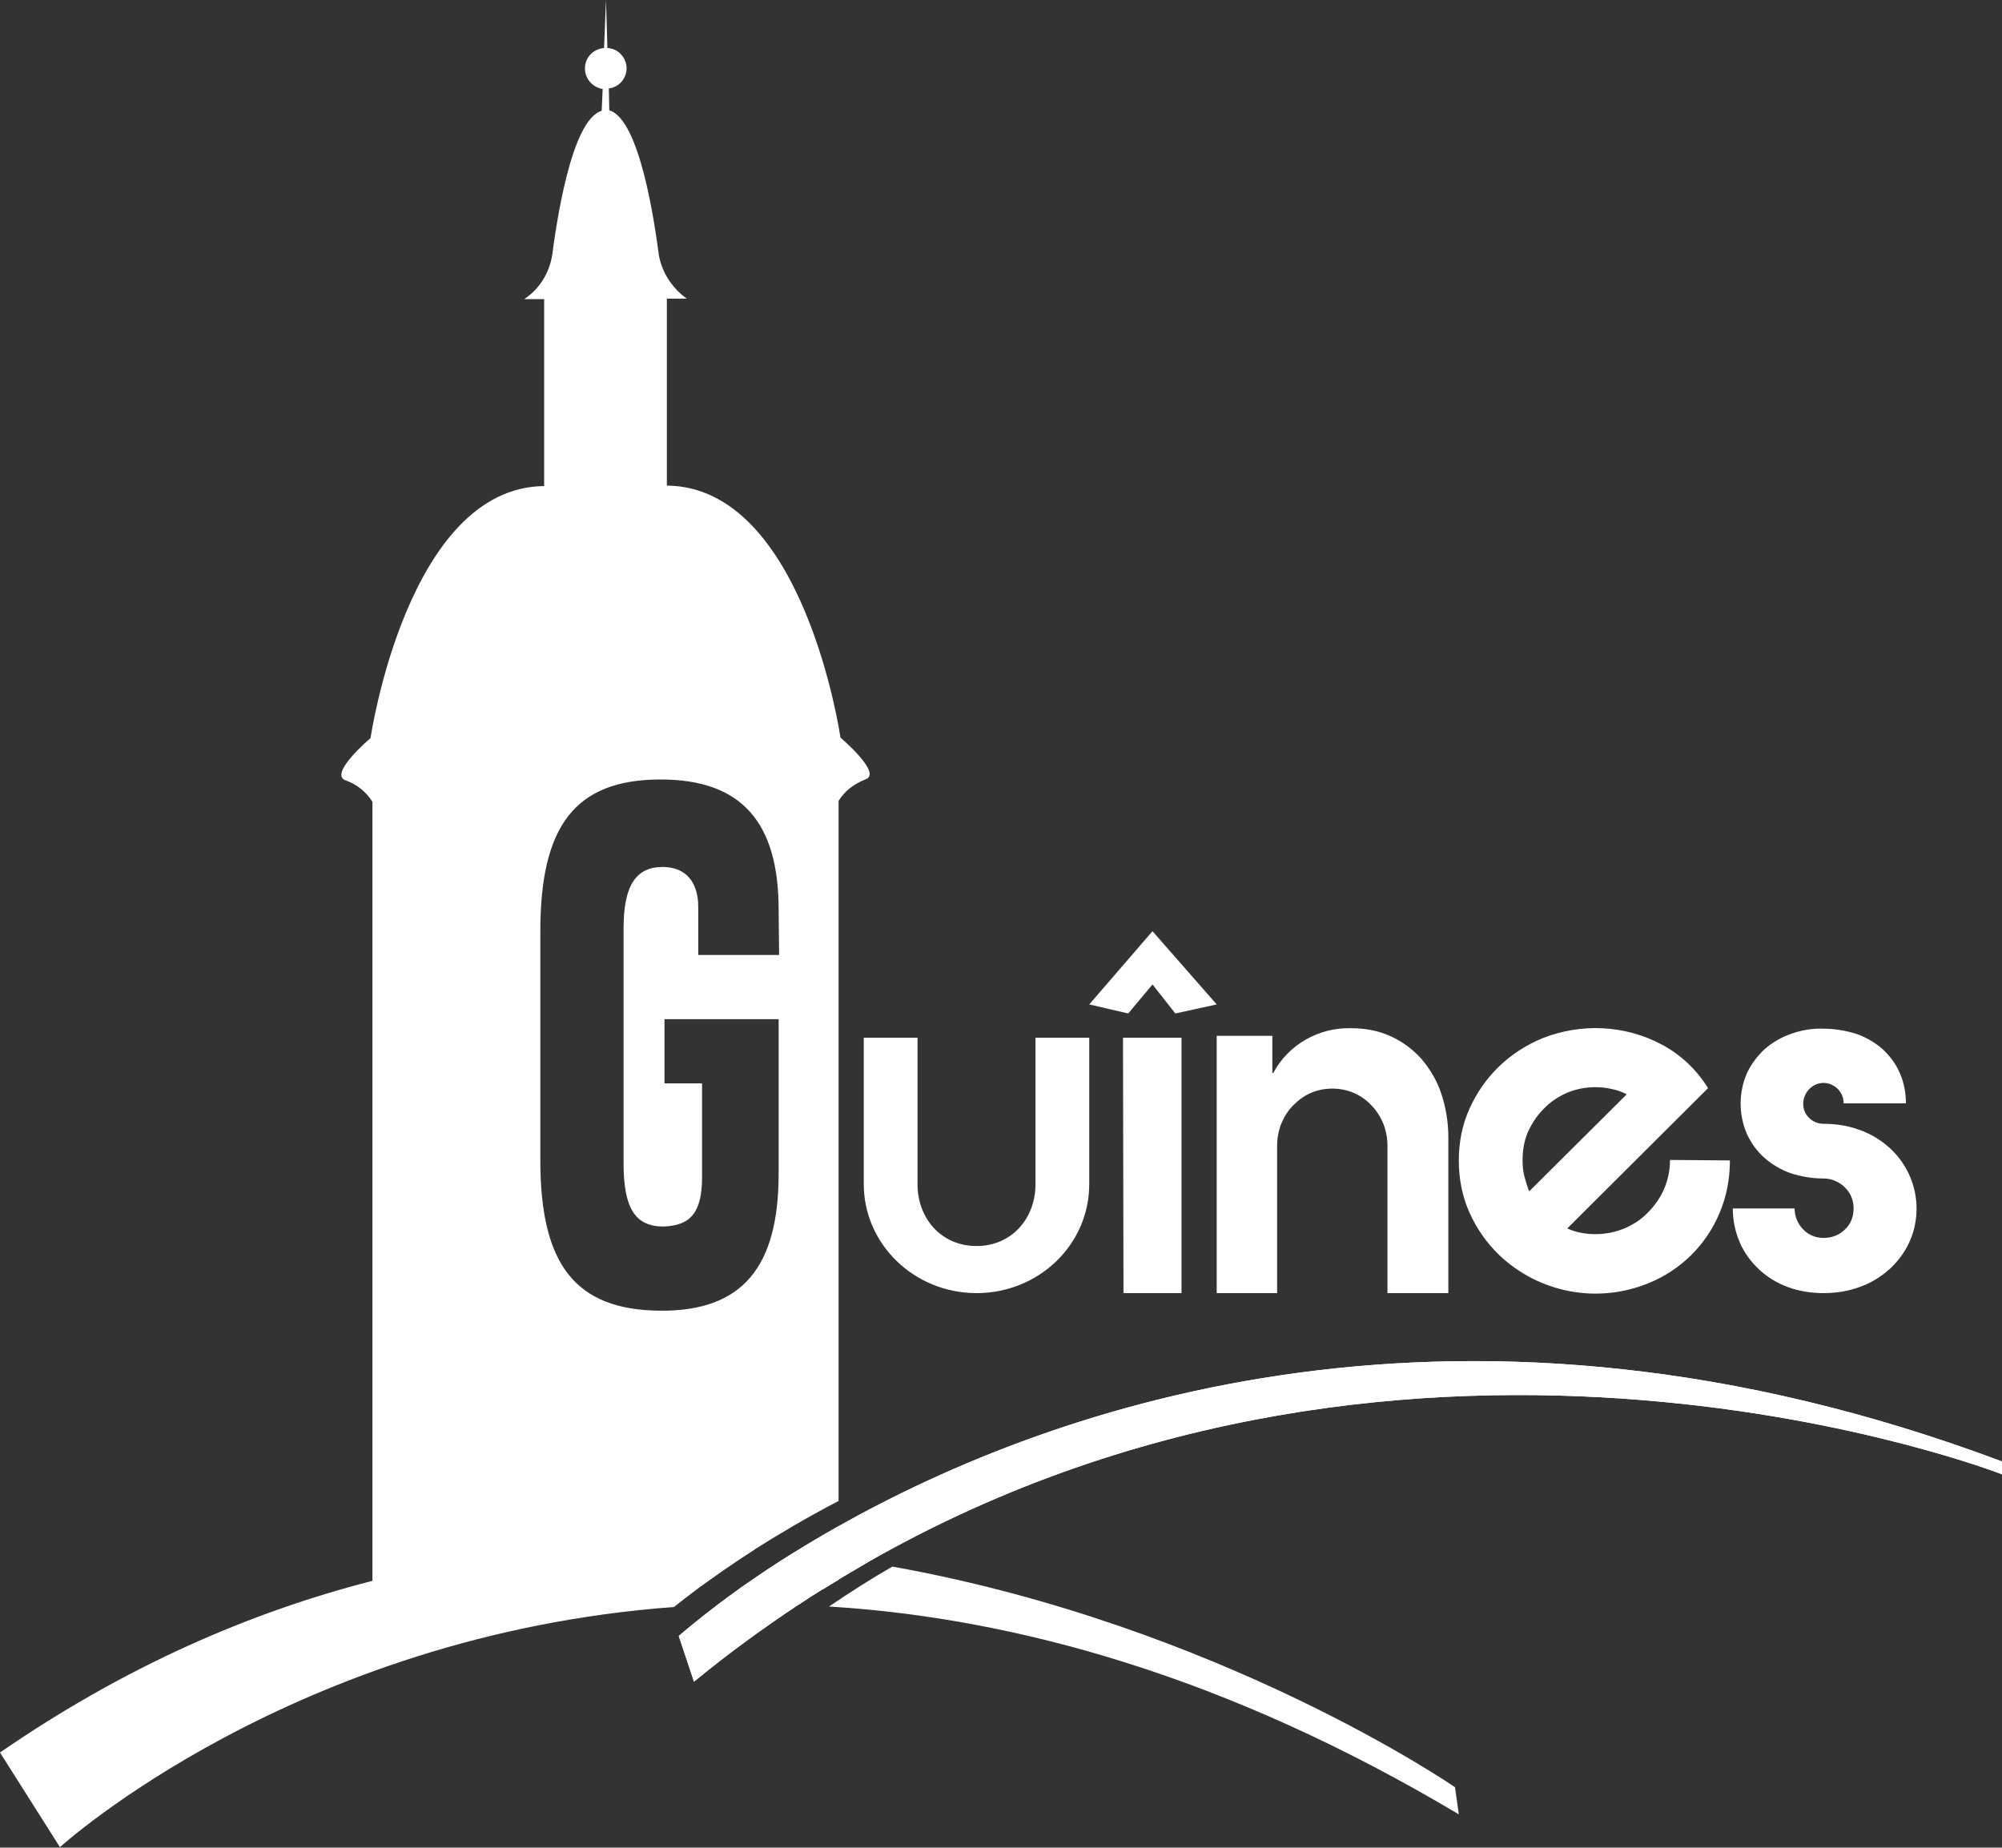
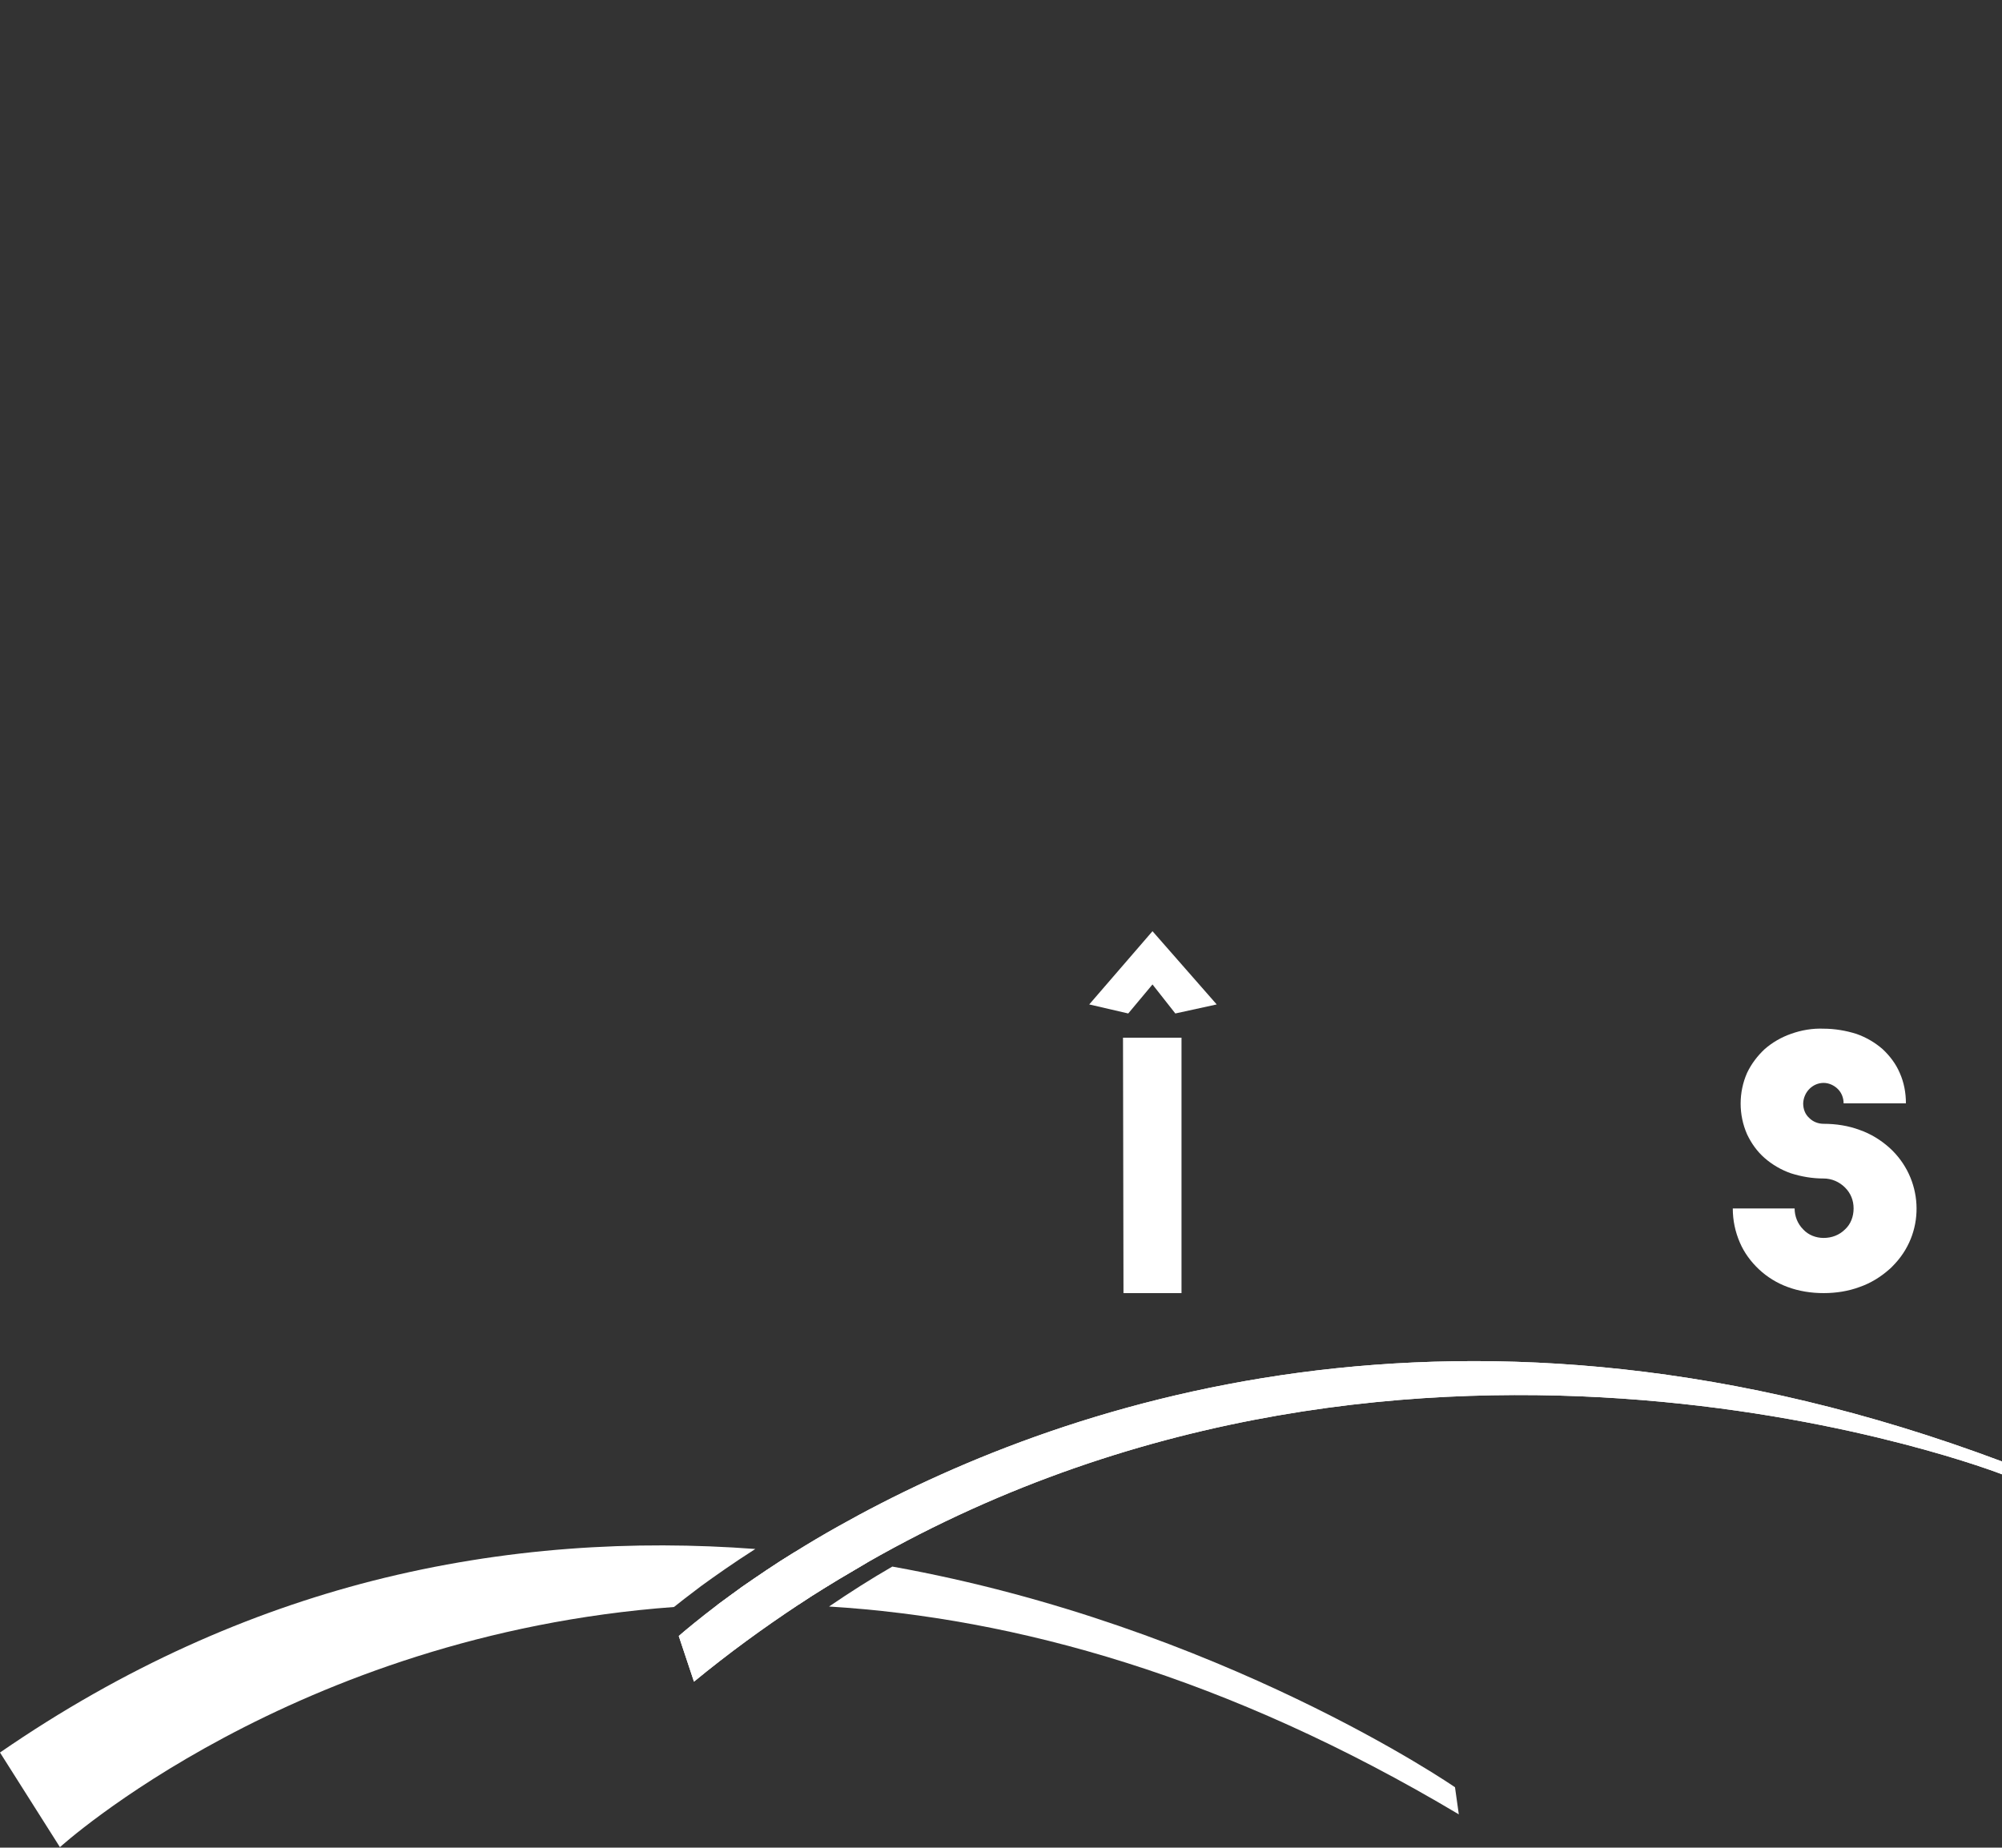
<svg xmlns="http://www.w3.org/2000/svg" version="1.1" id="Calque_1" x="0px" y="0px" viewBox="0 0 420.9 388.5" style="enable-background:new 0 0 420.9 388.5;" xml:space="preserve">
  <rect x="0" y="0" width="420.9" height="388.5" fill="#333333" stroke="none" />
  <style type="text/css">
	.st0{fill:#FFFFFF;}
</style>
  <g>
    <path class="st0" d="M236.1,218.2l0.1,53.7h12.2v-53.7H236.1z M242.3,195.8L229,211.2l8.2,1.9l5.1-6.1l4.8,6.1l8.7-1.9L242.3,195.8   z" />
-     <path class="st0" d="M255.8,271.9v-54.1h11.7v7.8h0.2c3.2-6,9.6-9.6,16.4-9.4c2.8,0,5.7,0.5,8.3,1.7c2.4,1.1,4.6,2.7,6.4,4.7   c1.8,2.1,3.3,4.6,4.2,7.3c1,3,1.5,6.1,1.5,9.3v32.7h-12.8v-31c0-1.6-0.3-3.2-0.9-4.7c-0.6-1.4-1.4-2.7-2.5-3.8   c-1-1.1-2.3-2-3.7-2.6c-1.4-0.6-2.9-0.9-4.5-0.9s-3.1,0.3-4.5,0.9c-1.4,0.6-2.6,1.5-3.7,2.6s-1.9,2.4-2.5,3.8   c-0.6,1.5-0.9,3.1-0.9,4.7v31H255.8z" />
-     <path class="st0" d="M351.1,243.9c0,2.1-0.4,4.1-1.2,6c-0.8,1.9-2,3.6-3.4,5c-1.4,1.5-3.1,2.6-5,3.4c-1.9,0.8-4,1.2-6.1,1.2   c-1,0-2.1-0.1-3.1-0.3s-1.9-0.5-2.8-0.9l29.6-29.5c-2.4-3.9-5.8-7.1-9.8-9.2c-7.7-4.1-16.9-4.5-25-1.3c-3.4,1.4-6.5,3.4-9.1,5.9   s-4.7,5.5-6.2,8.8c-1.6,3.5-2.3,7.2-2.3,11s0.7,7.6,2.3,11.1c1.5,3.3,3.6,6.3,6.2,8.8c8.4,8,20.7,10.3,31.4,5.9   c6.7-2.7,12.1-8,14.9-14.7c1.5-3.5,2.2-7.3,2.2-11.1L351.1,243.9z M320.5,247.4c-0.3-1.1-0.4-2.3-0.4-3.4c0-2,0.3-4,1.1-5.9   c0.8-1.8,1.9-3.5,3.3-4.9c1.4-1.5,3.1-2.6,4.9-3.4c1.9-0.8,3.9-1.2,6-1.2c1.2,0,2.3,0.1,3.5,0.4c1.1,0.2,2.1,0.6,3.1,1.1   l-20.5,20.4C321.1,249.5,320.8,248.5,320.5,247.4z" />
    <path class="st0" d="M387.6,232c0-1.1-0.4-2.2-1.2-3c-0.8-0.8-1.9-1.3-3-1.3c-2.3,0-4.2,1.9-4.3,4.3c0,1.2,0.4,2.3,1.3,3.1   c0.8,0.8,1.9,1.2,3,1.2c2.6,0,5.2,0.4,7.6,1.3c2.3,0.8,4.4,2.1,6.2,3.7c7.1,6.4,7.7,17.3,1.3,24.3c-0.4,0.4-0.8,0.9-1.3,1.3   c-1.8,1.6-3.9,2.9-6.2,3.7c-2.4,0.9-5,1.3-7.6,1.3s-5.2-0.4-7.6-1.3c-2.2-0.8-4.3-2.1-6-3.7s-3.1-3.5-4-5.6c-1-2.3-1.5-4.7-1.5-7.2   h13c0,1.6,0.6,3.2,1.8,4.4c1.1,1.2,2.7,1.8,4.3,1.8c1.7,0,3.3-0.6,4.5-1.8c1.2-1.1,1.8-2.7,1.8-4.4c0-1.7-0.6-3.2-1.8-4.4   c-1.2-1.2-2.8-1.9-4.5-1.9c-2.4,0-4.7-0.4-6.9-1.1c-2-0.7-3.9-1.8-5.5-3.2c-1.6-1.4-2.8-3.1-3.7-5c-1.8-4.1-1.8-8.8,0-12.9   c0.9-1.9,2.2-3.6,3.7-5c1.6-1.4,3.5-2.5,5.5-3.2c2.2-0.8,4.6-1.2,6.9-1.1c2.3,0,4.7,0.4,6.9,1.1c2,0.7,3.9,1.8,5.5,3.2   c1.5,1.4,2.8,3.1,3.6,5c0.9,2,1.3,4.2,1.3,6.4L387.6,232z" />
-     <path class="st0" d="M176.7,155.1c0,0-7.6-52.7-36.5-53V62.8h4.2c-3.1-2.2-5.3-5.6-5.9-9.3c-0.8-6-3.9-28.4-10.4-30.3l-0.1-4.6   c2.4-0.3,4-2.5,3.7-4.8c-0.3-2-1.9-3.6-4-3.7L127.4,0L127,10.1c-2.4,0.2-4.2,2.2-4,4.6c0.1,2,1.7,3.7,3.7,4l-0.2,4.6   c-6.5,1.9-9.6,24.3-10.4,30.3c-0.6,3.8-2.7,7.2-5.9,9.3h4.2v39.3c-28.8,0.3-36.5,53-36.5,53s-9,7.6-5.2,8.9   c2.3,0.8,4.3,2.4,5.6,4.5v164.5h49l20.1,0.4c2.9-2.1,6.7-4.8,11.4-7.8c4.9-3.1,10.8-6.6,17.5-10.1V168.4c1.3-2.1,3.3-3.6,5.6-4.5   C185.7,162.7,176.7,155.1,176.7,155.1z M139.3,182.3c-5.6,0-8.2,3.9-8.2,12.9v49.4c0,9.4,2.4,13.3,8.4,13.3   c5.8-0.2,8.1-3.1,8.1-10.4v-19.7h-7.9v-13.5h24v32.5c0,19.6-7.6,28.9-24.8,28.8c-18.1-0.1-25.3-9.9-25.3-31.6v-48.2   c0-22,7.2-31.9,25.3-31.9c17.1,0,24.8,9.1,24.8,27.4l0.1,9.5h-17v-10.1C146.8,185.6,144.3,182.3,139.3,182.3z M167,326.5   c-4.1,2.5-7.8,5-10.9,7.2l17.1,0.4c1-0.7,2.1-1.3,3.1-1.9V321C173,322.9,169.9,324.7,167,326.5z" />
-     <path class="st0" d="M181.6,249v-30.8h11.3V249c0,7.2,5,13,12.4,13s12.4-5.8,12.4-13v-30.8H229V249c0,12.7-10.6,22.9-23.7,22.9   S181.6,261.6,181.6,249z" />
    <path class="st0" d="M158.8,325.7c-4.7,3-8.5,5.7-11.4,7.8c-2.8,2.1-4.7,3.6-5.7,4.4c-80.1,5.9-129.1,50.5-129.1,50.5L0,368.5   c26.1-18,52.5-29.5,78.3-36.1C106.2,325.3,133.4,323.8,158.8,325.7z" />
    <path class="st0" d="M182.4,328.5c-2,1.2-4.1,2.4-6.1,3.6c-1,0.6-2.1,1.3-3.1,1.9c-1.8,1.1-3.5,2.2-5.3,3.4c-5.8-0.2-11.4-0.2-17,0   c1.6-1.2,3.3-2.4,5.2-3.8c3.2-2.2,6.8-4.7,10.9-7.2c3.1,0.3,6.2,0.7,9.3,1.1C178.4,327.9,180.4,328.2,182.4,328.5z" />
    <path class="st0" d="M306.7,381.5c-48.8-29.1-93.4-41.3-132.4-43.7c4.4-3,8.8-5.8,13.3-8.4c69.1,12.4,118.3,46.4,118.3,46.4   L306.7,381.5z" />
    <path class="st0" d="M420.9,307.3v2.7c0,0-122.4-47.8-238.5,18.5c-2,1.2-4.1,2.4-6.1,3.6c-1,0.6-2.1,1.3-3.1,1.9   c-1.8,1.1-3.5,2.2-5.3,3.4c-7.4,4.9-14.7,10.2-22,16.2l-3.2-9.6c1.6-1.4,4.4-3.7,8.2-6.6c1.6-1.2,3.3-2.4,5.2-3.8   c3.2-2.2,6.8-4.7,10.9-7.2c2.9-1.8,5.9-3.6,9.3-5.5C221.5,295.5,307.6,264.8,420.9,307.3z" />
    <path class="st0" d="M420.9,307.3v2.7c0,0-122.4-47.8-238.5,18.5c-2,1.2-4.1,2.4-6.1,3.6c-1,0.6-2.1,1.3-3.1,1.9   c-1.8,1.1-3.5,2.2-5.3,3.4c-7.4,4.9-14.7,10.2-22,16.2l-3.2-9.6c1.6-1.4,4.4-3.7,8.2-6.6c1.6-1.2,3.3-2.4,5.2-3.8   c3.2-2.2,6.8-4.7,10.9-7.2c2.9-1.8,5.9-3.6,9.3-5.5C221.5,295.5,307.6,264.8,420.9,307.3z" />
  </g>
</svg>